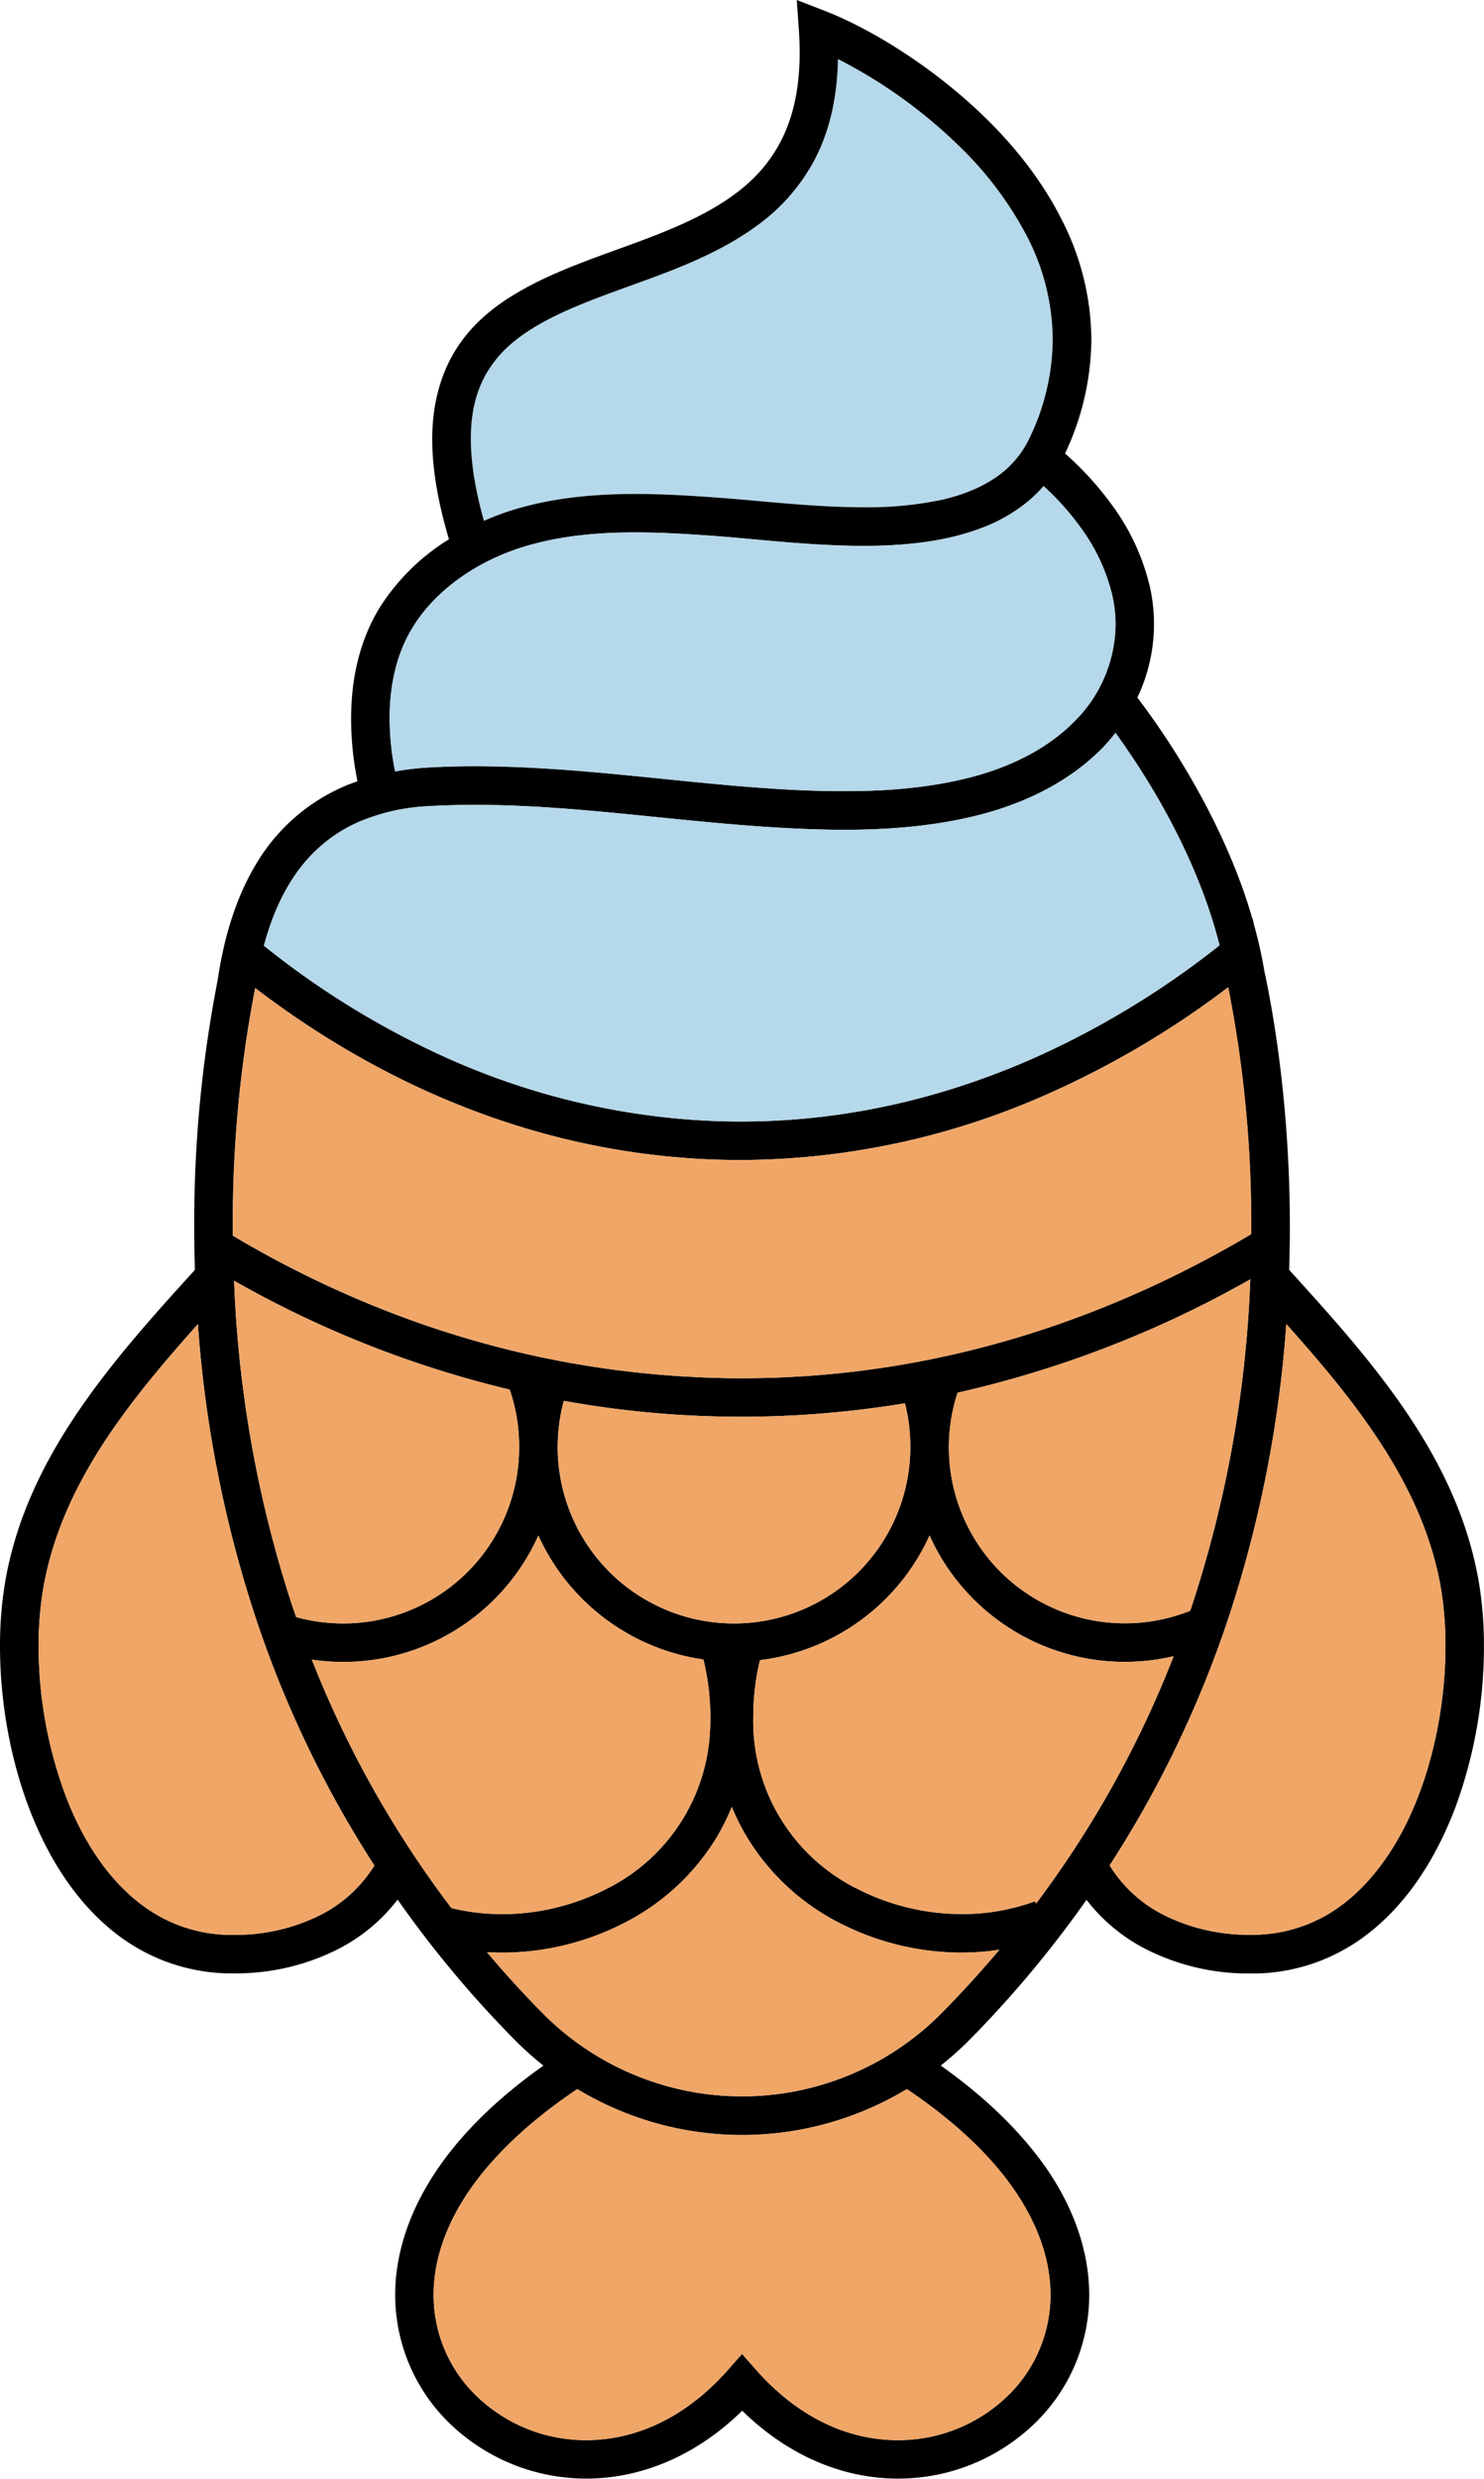
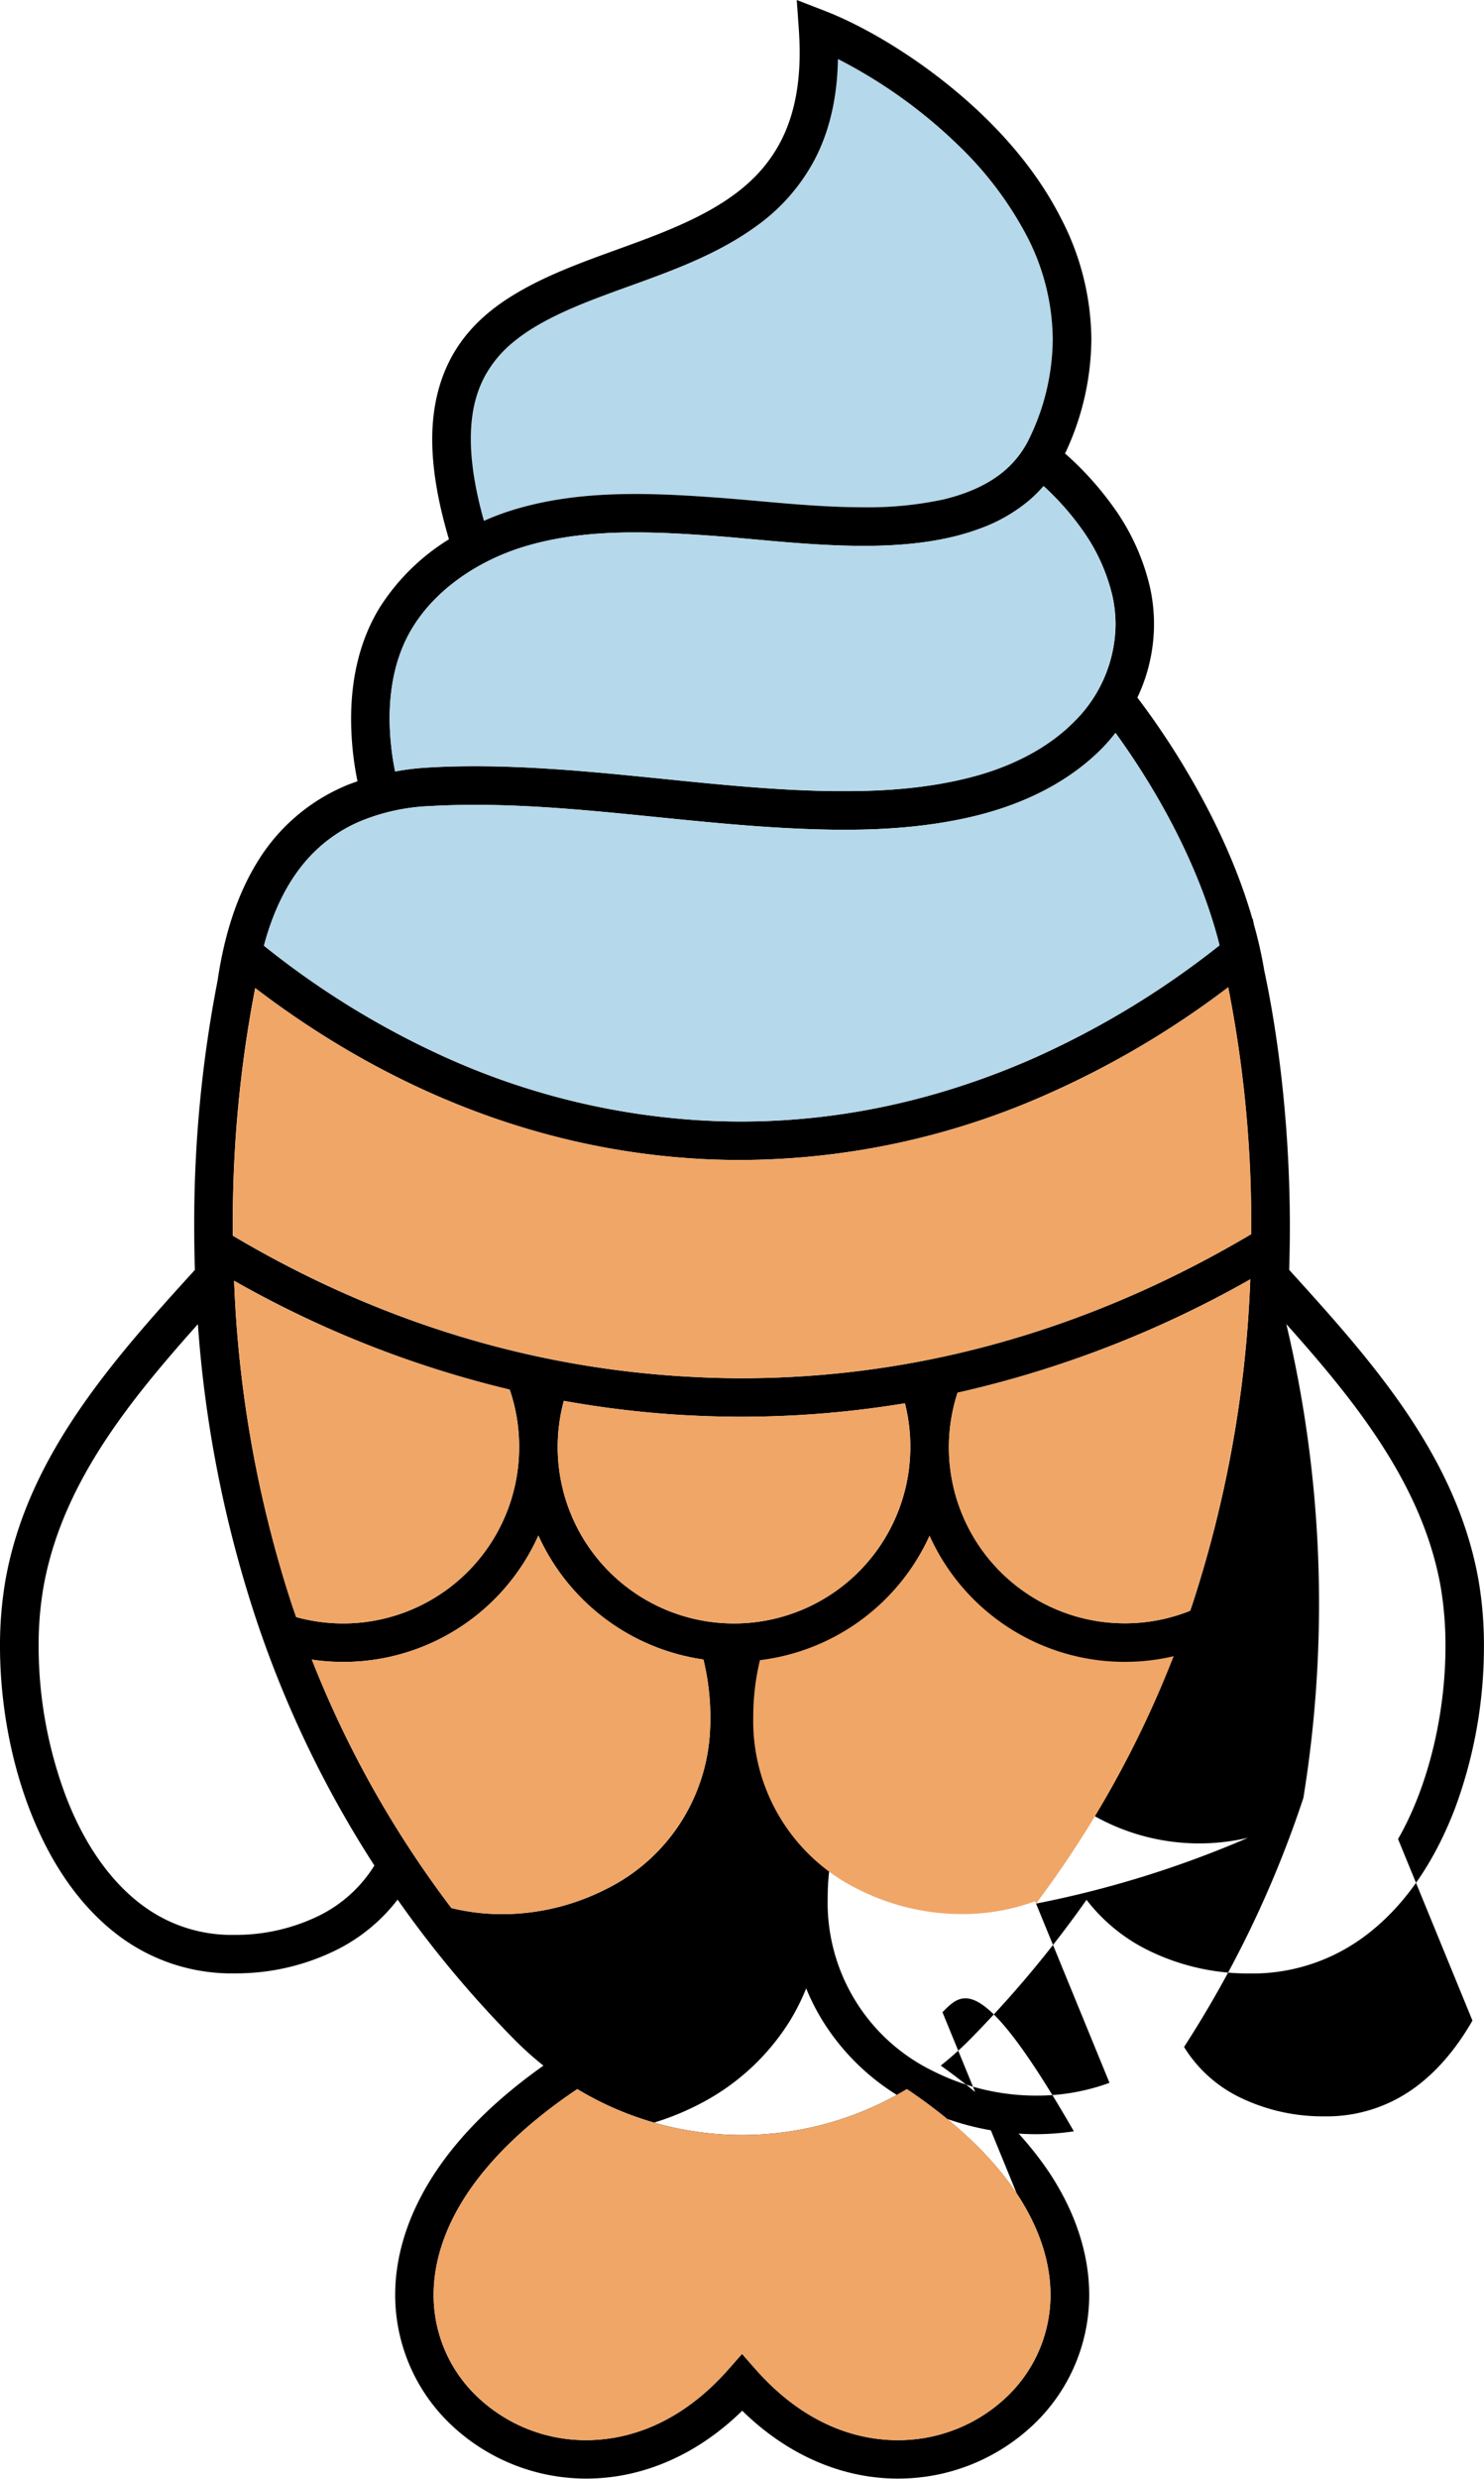
<svg xmlns="http://www.w3.org/2000/svg" viewBox="0 0 463.78 774.25">
  <defs>
    <style>.cls-1{fill:#b5d8ea;}.cls-2{fill:#f0a667;}</style>
  </defs>
  <g id="Layer_2" data-name="Layer 2">
    <g id="Layer_1-2" data-name="Layer 1">
      <path class="cls-1" d="M329,106a71.77,71.77,0,0,1-7,30.31A30.92,30.92,0,0,1,314,147c-5,4.27-11.47,7.15-19.1,9a112.21,112.21,0,0,1-25.13,2.45c-15.71,0-32.12-2.06-45.48-3-8.44-.63-17.07-1.15-25.76-1.15-12.68,0-25.52,1.12-38.08,4.94a83.29,83.29,0,0,0-9.21,3.45c-2.84-10.09-4.09-18.53-4.09-25.53,0-8.11,1.61-14.29,4.24-19.34a36.14,36.14,0,0,1,9.51-11.32c7-5.66,16.5-9.93,27.07-13.9,15.86-6,33.87-11.29,48.59-22.07a60,60,0,0,0,18.34-21.19c4.3-8.45,6.78-18.65,7-30.88a155.9,155.9,0,0,1,38.72,28A110.56,110.56,0,0,1,320.85,73.6,71,71,0,0,1,329,106Z" />
-       <path d="M462.08,493.66c-3.57-20.28-12.56-38.09-23.7-54.22C427.69,424,415,410,402.9,396.66c.12-4.54.21-9,.21-13.29,0-38.42-5.3-67.66-8-80.2a135.49,135.49,0,0,0-3.24-14.41l-.37-1.79-.09.06c-5-17.37-12.86-33.15-20.16-45.53a243.75,243.75,0,0,0-15.8-23.61,53.59,53.59,0,0,0,5.2-22.89,53.06,53.06,0,0,0-1.24-11.47,69.85,69.85,0,0,0-10.84-24.31,99.26,99.26,0,0,0-15.74-17.59,2.13,2.13,0,0,1,.18-.31A84.59,84.59,0,0,0,341.07,106a82.94,82.94,0,0,0-9.5-37.84C322.85,51,309.38,36.91,295.69,26S268.08,7.39,257.82,3.42L249,0l.67,9.45c.15,2.45.24,4.78.24,7,0,10.11-1.67,18.07-4.45,24.61a45.54,45.54,0,0,1-9.75,14.38c-7,7-16.41,12.08-26.82,16.41-15.63,6.54-33.34,11.2-47.93,20-7.3,4.36-13.87,9.93-18.53,17.41s-7.35,16.8-7.35,27.94c0,9,1.69,19.32,5.23,31.25a67.57,67.57,0,0,0-21.58,21.22c-6.54,10.6-9,22.83-9,34.82a97,97,0,0,0,2,19.55c-1.45.52-2.9,1-4.29,1.64a59.23,59.23,0,0,0-27,23.55C74.08,279.53,70.09,292.06,68,306.29a394.88,394.88,0,0,0-7.3,76.93c0,4.36.06,8.84.21,13.44C48.77,410,36.12,424,25.43,439.44,14.26,455.57,5.27,473.38,1.69,493.66A120.31,120.31,0,0,0,0,514.16C0,536,5.12,560.51,16.38,580.4c5.66,9.93,12.93,18.71,22,25.16A58.76,58.76,0,0,0,71,616.39c.76,0,1.52,0,2.31,0a70.68,70.68,0,0,0,32.21-7.5,55,55,0,0,0,18.74-15.54A340.26,340.26,0,0,0,160.7,637a100.81,100.81,0,0,0,9.14,8.21C154.58,656,143.5,667.26,136,678.61c-8.59,13-12.5,26.06-12.5,38.27a55.87,55.87,0,0,0,18,41,61.43,61.43,0,0,0,41.78,16.32c16.35,0,33.73-6.57,48.68-21.2,14.93,14.63,32.31,21.23,48.66,21.2a61.37,61.37,0,0,0,41.78-16.32,55.79,55.79,0,0,0,18-41c0-12.21-3.91-25.31-12.48-38.27C320.31,667.26,309.23,656,294,645.19a102,102,0,0,0,9.17-8.21,345,345,0,0,0,36.39-43.56,55,55,0,0,0,18.74,15.5,70.59,70.59,0,0,0,32.21,7.5c.76,0,1.55,0,2.3,0a58.58,58.58,0,0,0,32.58-10.83c13.68-9.72,23.16-24.56,29.37-40.85a145.47,145.47,0,0,0,9-50.55A119.27,119.27,0,0,0,462.08,493.66ZM151.37,117.8a36.14,36.14,0,0,1,9.51-11.32c7-5.66,16.5-9.93,27.07-13.9,15.86-6,33.87-11.29,48.59-22.07a60,60,0,0,0,18.34-21.19c4.3-8.45,6.78-18.65,7-30.88a155.9,155.9,0,0,1,38.72,28A110.56,110.56,0,0,1,320.85,73.6,71,71,0,0,1,329,106a71.77,71.77,0,0,1-7,30.31A30.92,30.92,0,0,1,314,147c-5,4.27-11.47,7.15-19.1,9a112.21,112.21,0,0,1-25.13,2.45c-15.71,0-32.12-2.06-45.48-3-8.44-.63-17.07-1.15-25.76-1.15-12.68,0-25.52,1.12-38.08,4.94a83.29,83.29,0,0,0-9.21,3.45c-2.84-10.09-4.09-18.53-4.09-25.53C147.13,129,148.74,122.85,151.37,117.8ZM129,195.94c7.45-12.14,20.8-20.95,34.91-25.22,11-3.33,22.64-4.42,34.6-4.42,8.21,0,16.53.51,24.89,1.12,12.86.94,29.64,3.06,46.35,3.09,12.62,0,25.34-1.21,36.57-5.42a50.4,50.4,0,0,0,15.47-8.9,42.73,42.73,0,0,0,4.36-4.36A85,85,0,0,1,338.59,166a58.37,58.37,0,0,1,9.05,20.1,42,42,0,0,1,1,8.87,43.18,43.18,0,0,1-12.74,30.24c-8.69,8.87-20.68,14.63-33.36,17.78-12.45,3.11-25.53,4.14-38.67,4.11-2.21,0-4.42,0-6.63-.06-35.63-.82-71.69-7.69-108.74-7.72-5,0-10,.12-15,.43a78.16,78.16,0,0,0-10,1.21,84.47,84.47,0,0,1-1.72-16.56C121.77,214.07,123.94,204.08,129,195.94ZM96.67,267.72a46.16,46.16,0,0,1,15.65-11.08,63.27,63.27,0,0,1,21.8-4.84c4.78-.28,9.56-.4,14.35-.4,35.54,0,71.51,6.81,108.47,7.69q3.4.09,6.9.09c13.75,0,27.83-1.06,41.57-4.48,14.23-3.57,28.28-10.08,39.06-21a56.94,56.94,0,0,0,4.14-4.78,237.44,237.44,0,0,1,13.11,20.16c7.39,12.75,15.11,29,19.41,46.2a271.65,271.65,0,0,1-58.67,35.51c-25.74,11.26-56.31,19.53-90.95,19.53-4.6,0-9.23-.15-14-.46A226.56,226.56,0,0,1,138,329.69a264.65,264.65,0,0,1-55.52-34.3C85.53,284,90.25,274.65,96.67,267.72ZM72.75,383.22a383.77,383.77,0,0,1,7-74.6c29.92,22.86,76.54,49.38,137,53.25q7.44.47,14.71.46a237.17,237.17,0,0,0,95.76-20.53,282.32,282.32,0,0,0,56.61-33.42,380.4,380.4,0,0,1,7.18,75c0,.7,0,1.42,0,2.12-40.81,24.19-94.61,45-159.22,45q-9.52,0-19.34-.64c-56-3.57-102.84-22-139.72-43.9Zm318,16.38a371.16,371.16,0,0,1-18.11,101.54c-.21.66-.45,1.33-.7,2a55,55,0,0,1-72.68-68.12A334.07,334.07,0,0,0,390.73,399.6ZM284.49,452a55.1,55.1,0,1,1-110.2,0,55.46,55.46,0,0,1,1.91-14.44,312.49,312.49,0,0,0,35.48,4.33c6.84.42,13.53.64,20.13.64a313.88,313.88,0,0,0,51-4.21A54.84,54.84,0,0,1,284.49,452Zm-122.25,0A55,55,0,0,1,92.55,505.1c-.45-1.33-.94-2.69-1.39-4.05a369.75,369.75,0,0,1-18-101,328.51,328.51,0,0,0,86.13,34A54.74,54.74,0,0,1,162.24,452ZM100,598.23a59.2,59.2,0,0,1-26.7,6.14c-.67,0-1.31,0-1.94,0a46.44,46.44,0,0,1-26-8.62c-11-7.78-19.47-20.5-25-35.27a133.78,133.78,0,0,1-8.29-46.29,105.77,105.77,0,0,1,1.51-18.41c3.18-18,11.23-34.24,21.77-49.47,7.87-11.38,17.08-22.16,26.49-32.7a378.31,378.31,0,0,0,17.92,91.28A338.92,338.92,0,0,0,117,582.7,42.3,42.3,0,0,1,100,598.23Zm-2.58-79.84a66.82,66.82,0,0,0,70.82-38.75,67.09,67.09,0,0,0,51.58,38.72A76.09,76.09,0,0,1,222,536.14c0,1.09,0,2.21-.06,3.36a58.34,58.34,0,0,1-32.81,50.71,71.94,71.94,0,0,1-32.28,7.69A68.13,68.13,0,0,1,141.08,596,325.39,325.39,0,0,1,97.45,518.39ZM317.79,685.24c7.48,11.29,10.51,22,10.51,31.64a43.85,43.85,0,0,1-14.17,32.24,49.16,49.16,0,0,1-33.57,13.08c-14.51,0-30.22-6.18-44.15-21.83l-4.51-5.12-4.51,5.12c-13.92,15.65-29.64,21.8-44.17,21.83a49.14,49.14,0,0,1-33.54-13.08,43.74,43.74,0,0,1-14.17-32.24c0-9.63,3-20.35,10.47-31.64,7.09-10.66,18.23-21.83,34.43-32.7a99.69,99.69,0,0,0,103,0C299.57,663.41,310.74,674.58,317.79,685.24Zm-23.25-56.71a87.78,87.78,0,0,1-125.27,0c-6.09-6.17-11.75-12.44-17.11-18.77,1.54.09,3.09.15,4.66.15a83.33,83.33,0,0,0,37.73-9,72,72,0,0,0,29.21-26.64,69.18,69.18,0,0,0,4.94-9.9,68.31,68.31,0,0,0,5,9.9,71.94,71.94,0,0,0,29.18,26.64,83.54,83.54,0,0,0,37.76,9,80.36,80.36,0,0,0,11.71-.9C306.74,615.61,300.87,622.12,294.54,628.53Zm29.25-33.93-.3-.73a65.87,65.87,0,0,1-22.89,4,71.75,71.75,0,0,1-32.28-7.69,58.47,58.47,0,0,1-32.9-54.07,74.67,74.67,0,0,1,2.09-17.56,67.1,67.1,0,0,0,53-38.94,66.89,66.89,0,0,0,76.26,37.72A324.39,324.39,0,0,1,323.79,594.6Zm113.13-20.17c-5,8.72-11.17,16.08-18.49,21.29a46.6,46.6,0,0,1-26,8.62c-.63,0-1.3,0-1.94,0a59.11,59.11,0,0,1-26.7-6.14,42,42,0,0,1-17-15.53,339.12,339.12,0,0,0,37.29-77.78A378.32,378.32,0,0,0,402,413.58c9.41,10.54,18.62,21.32,26.46,32.7,10.53,15.23,18.62,31.46,21.8,49.47a110,110,0,0,1,1.48,18.41C451.76,534.11,446.92,557,436.92,574.43Z" />
+       <path d="M462.08,493.66c-3.57-20.28-12.56-38.09-23.7-54.22C427.69,424,415,410,402.9,396.66c.12-4.54.21-9,.21-13.29,0-38.42-5.3-67.66-8-80.2a135.49,135.49,0,0,0-3.24-14.41l-.37-1.79-.09.06c-5-17.37-12.86-33.15-20.16-45.53a243.75,243.75,0,0,0-15.8-23.61,53.59,53.59,0,0,0,5.2-22.89,53.06,53.06,0,0,0-1.24-11.47,69.85,69.85,0,0,0-10.84-24.31,99.26,99.26,0,0,0-15.74-17.59,2.13,2.13,0,0,1,.18-.31A84.59,84.59,0,0,0,341.07,106a82.94,82.94,0,0,0-9.5-37.84C322.85,51,309.38,36.91,295.69,26S268.08,7.39,257.82,3.42L249,0l.67,9.45c.15,2.45.24,4.78.24,7,0,10.11-1.67,18.07-4.45,24.61a45.54,45.54,0,0,1-9.75,14.38c-7,7-16.41,12.08-26.82,16.41-15.63,6.54-33.34,11.2-47.93,20-7.3,4.36-13.87,9.93-18.53,17.41s-7.35,16.8-7.35,27.94c0,9,1.69,19.32,5.23,31.25a67.57,67.57,0,0,0-21.58,21.22c-6.54,10.6-9,22.83-9,34.82a97,97,0,0,0,2,19.55c-1.45.52-2.9,1-4.29,1.64a59.23,59.23,0,0,0-27,23.55C74.08,279.53,70.09,292.06,68,306.29a394.88,394.88,0,0,0-7.3,76.93c0,4.36.06,8.84.21,13.44C48.77,410,36.12,424,25.43,439.44,14.26,455.57,5.27,473.38,1.69,493.66A120.31,120.31,0,0,0,0,514.16C0,536,5.12,560.51,16.38,580.4c5.66,9.93,12.93,18.71,22,25.16A58.76,58.76,0,0,0,71,616.39c.76,0,1.52,0,2.31,0a70.68,70.68,0,0,0,32.21-7.5,55,55,0,0,0,18.74-15.54A340.26,340.26,0,0,0,160.7,637a100.81,100.81,0,0,0,9.14,8.21C154.58,656,143.5,667.26,136,678.61c-8.59,13-12.5,26.06-12.5,38.27a55.87,55.87,0,0,0,18,41,61.43,61.43,0,0,0,41.78,16.32c16.35,0,33.73-6.57,48.68-21.2,14.93,14.63,32.31,21.23,48.66,21.2a61.37,61.37,0,0,0,41.78-16.32,55.79,55.79,0,0,0,18-41c0-12.21-3.91-25.31-12.48-38.27C320.31,667.26,309.23,656,294,645.19a102,102,0,0,0,9.17-8.21,345,345,0,0,0,36.39-43.56,55,55,0,0,0,18.74,15.5,70.59,70.59,0,0,0,32.21,7.5c.76,0,1.55,0,2.3,0a58.58,58.58,0,0,0,32.58-10.83c13.68-9.72,23.16-24.56,29.37-40.85a145.47,145.47,0,0,0,9-50.55A119.27,119.27,0,0,0,462.08,493.66ZM151.37,117.8a36.14,36.14,0,0,1,9.51-11.32c7-5.66,16.5-9.93,27.07-13.9,15.86-6,33.87-11.29,48.59-22.07a60,60,0,0,0,18.34-21.19c4.3-8.45,6.78-18.65,7-30.88a155.9,155.9,0,0,1,38.72,28A110.56,110.56,0,0,1,320.85,73.6,71,71,0,0,1,329,106a71.77,71.77,0,0,1-7,30.31A30.92,30.92,0,0,1,314,147c-5,4.27-11.47,7.15-19.1,9a112.21,112.21,0,0,1-25.13,2.45c-15.71,0-32.12-2.06-45.48-3-8.44-.63-17.07-1.15-25.76-1.15-12.68,0-25.52,1.12-38.08,4.94a83.29,83.29,0,0,0-9.21,3.45c-2.84-10.09-4.09-18.53-4.09-25.53C147.13,129,148.74,122.85,151.37,117.8ZM129,195.94c7.45-12.14,20.8-20.95,34.91-25.22,11-3.33,22.64-4.42,34.6-4.42,8.21,0,16.53.51,24.89,1.12,12.86.94,29.64,3.06,46.35,3.09,12.62,0,25.34-1.21,36.57-5.42a50.4,50.4,0,0,0,15.47-8.9,42.73,42.73,0,0,0,4.36-4.36A85,85,0,0,1,338.59,166a58.37,58.37,0,0,1,9.05,20.1,42,42,0,0,1,1,8.87,43.18,43.18,0,0,1-12.74,30.24c-8.69,8.87-20.68,14.63-33.36,17.78-12.45,3.11-25.53,4.14-38.67,4.11-2.21,0-4.42,0-6.63-.06-35.63-.82-71.69-7.69-108.74-7.72-5,0-10,.12-15,.43a78.16,78.16,0,0,0-10,1.21,84.47,84.47,0,0,1-1.72-16.56C121.77,214.07,123.94,204.08,129,195.94ZM96.67,267.72a46.16,46.16,0,0,1,15.65-11.08,63.27,63.27,0,0,1,21.8-4.84c4.78-.28,9.56-.4,14.35-.4,35.54,0,71.51,6.81,108.47,7.69q3.4.09,6.9.09c13.75,0,27.83-1.06,41.57-4.48,14.23-3.57,28.28-10.08,39.06-21a56.94,56.94,0,0,0,4.14-4.78,237.44,237.44,0,0,1,13.11,20.16c7.39,12.75,15.11,29,19.41,46.2a271.65,271.65,0,0,1-58.67,35.51c-25.74,11.26-56.31,19.53-90.95,19.53-4.6,0-9.23-.15-14-.46A226.56,226.56,0,0,1,138,329.69a264.65,264.65,0,0,1-55.52-34.3C85.53,284,90.25,274.65,96.67,267.72ZM72.75,383.22a383.77,383.77,0,0,1,7-74.6c29.92,22.86,76.54,49.38,137,53.25q7.44.47,14.71.46a237.17,237.17,0,0,0,95.76-20.53,282.32,282.32,0,0,0,56.61-33.42,380.4,380.4,0,0,1,7.18,75c0,.7,0,1.42,0,2.12-40.81,24.19-94.61,45-159.22,45q-9.52,0-19.34-.64c-56-3.57-102.84-22-139.72-43.9Zm318,16.38a371.16,371.16,0,0,1-18.11,101.54c-.21.66-.45,1.33-.7,2a55,55,0,0,1-72.68-68.12A334.07,334.07,0,0,0,390.73,399.6ZM284.49,452a55.1,55.1,0,1,1-110.2,0,55.46,55.46,0,0,1,1.91-14.44,312.49,312.49,0,0,0,35.48,4.33c6.84.42,13.53.64,20.13.64a313.88,313.88,0,0,0,51-4.21A54.84,54.84,0,0,1,284.49,452Zm-122.25,0A55,55,0,0,1,92.55,505.1c-.45-1.33-.94-2.69-1.39-4.05a369.75,369.75,0,0,1-18-101,328.51,328.51,0,0,0,86.13,34A54.74,54.74,0,0,1,162.24,452ZM100,598.23a59.2,59.2,0,0,1-26.7,6.14c-.67,0-1.31,0-1.94,0a46.44,46.44,0,0,1-26-8.62c-11-7.78-19.47-20.5-25-35.27a133.78,133.78,0,0,1-8.29-46.29,105.77,105.77,0,0,1,1.51-18.41c3.18-18,11.23-34.24,21.77-49.47,7.87-11.38,17.08-22.16,26.49-32.7a378.31,378.31,0,0,0,17.92,91.28A338.92,338.92,0,0,0,117,582.7,42.3,42.3,0,0,1,100,598.23Zm-2.58-79.84a66.82,66.82,0,0,0,70.82-38.75,67.09,67.09,0,0,0,51.58,38.72A76.09,76.09,0,0,1,222,536.14c0,1.09,0,2.21-.06,3.36a58.34,58.34,0,0,1-32.81,50.71,71.94,71.94,0,0,1-32.28,7.69A68.13,68.13,0,0,1,141.08,596,325.39,325.39,0,0,1,97.45,518.39ZM317.79,685.24c7.48,11.29,10.51,22,10.51,31.64a43.85,43.85,0,0,1-14.17,32.24,49.16,49.16,0,0,1-33.57,13.08c-14.51,0-30.22-6.18-44.15-21.83l-4.51-5.12-4.51,5.12c-13.92,15.65-29.64,21.8-44.17,21.83a49.14,49.14,0,0,1-33.54-13.08,43.74,43.74,0,0,1-14.17-32.24c0-9.63,3-20.35,10.47-31.64,7.09-10.66,18.23-21.83,34.43-32.7a99.69,99.69,0,0,0,103,0C299.57,663.41,310.74,674.58,317.79,685.24Za87.78,87.78,0,0,1-125.27,0c-6.09-6.17-11.75-12.44-17.11-18.77,1.54.09,3.09.15,4.66.15a83.33,83.33,0,0,0,37.73-9,72,72,0,0,0,29.21-26.64,69.18,69.18,0,0,0,4.94-9.9,68.31,68.31,0,0,0,5,9.9,71.94,71.94,0,0,0,29.18,26.64,83.54,83.54,0,0,0,37.76,9,80.36,80.36,0,0,0,11.71-.9C306.74,615.61,300.87,622.12,294.54,628.53Zm29.25-33.93-.3-.73a65.87,65.87,0,0,1-22.89,4,71.75,71.75,0,0,1-32.28-7.69,58.47,58.47,0,0,1-32.9-54.07,74.67,74.67,0,0,1,2.09-17.56,67.1,67.1,0,0,0,53-38.94,66.89,66.89,0,0,0,76.26,37.72A324.39,324.39,0,0,1,323.79,594.6Zm113.13-20.17c-5,8.72-11.17,16.08-18.49,21.29a46.6,46.6,0,0,1-26,8.62c-.63,0-1.3,0-1.94,0a59.11,59.11,0,0,1-26.7-6.14,42,42,0,0,1-17-15.53,339.12,339.12,0,0,0,37.29-77.78A378.32,378.32,0,0,0,402,413.58c9.41,10.54,18.62,21.32,26.46,32.7,10.53,15.23,18.62,31.46,21.8,49.47a110,110,0,0,1,1.48,18.41C451.76,534.11,446.92,557,436.92,574.43Z" />
      <path class="cls-1" d="M348.61,195a43.18,43.18,0,0,1-12.74,30.24c-8.69,8.87-20.68,14.63-33.36,17.78-12.45,3.11-25.53,4.14-38.67,4.11-2.21,0-4.42,0-6.63-.06-35.63-.82-71.69-7.69-108.74-7.72-5,0-10,.12-15,.43a78.16,78.16,0,0,0-10,1.21,84.47,84.47,0,0,1-1.72-16.56c0-10.36,2.17-20.35,7.23-28.49,7.45-12.14,20.8-20.95,34.91-25.22,11-3.33,22.64-4.42,34.6-4.42,8.21,0,16.53.51,24.89,1.12,12.86.94,29.64,3.06,46.35,3.09,12.62,0,25.34-1.21,36.57-5.42a50.4,50.4,0,0,0,15.47-8.9,42.73,42.73,0,0,0,4.36-4.36A85,85,0,0,1,338.59,166a58.37,58.37,0,0,1,9.05,20.1A42,42,0,0,1,348.61,195Z" />
      <path class="cls-1" d="M381.13,295.27a271.65,271.65,0,0,1-58.67,35.51c-25.74,11.26-56.31,19.53-90.95,19.53-4.6,0-9.23-.15-14-.46A226.56,226.56,0,0,1,138,329.69a264.65,264.65,0,0,1-55.52-34.3c3.06-11.44,7.78-20.74,14.2-27.67a46.16,46.16,0,0,1,15.65-11.08,63.27,63.27,0,0,1,21.8-4.84c4.78-.28,9.56-.4,14.35-.4,35.54,0,71.51,6.81,108.47,7.69q3.4.09,6.9.09c13.75,0,27.83-1.06,41.57-4.48,14.23-3.57,28.28-10.08,39.06-21a56.94,56.94,0,0,0,4.14-4.78,237.44,237.44,0,0,1,13.11,20.16C369.11,261.82,376.83,278.1,381.13,295.27Z" />
      <path class="cls-2" d="M391.06,383.37c0,.7,0,1.42,0,2.12-40.81,24.19-94.61,45-159.22,45q-9.52,0-19.34-.64c-56-3.57-102.84-22-139.72-43.9v-2.72a383.77,383.77,0,0,1,7-74.6c29.92,22.86,76.54,49.38,137,53.25q7.44.47,14.71.46a237.17,237.17,0,0,0,95.76-20.53,282.32,282.32,0,0,0,56.61-33.42A380.4,380.4,0,0,1,391.06,383.37Z" />
-       <path class="cls-2" d="M117,582.7a42.3,42.3,0,0,1-17,15.53,59.2,59.2,0,0,1-26.7,6.14c-.67,0-1.31,0-1.94,0a46.44,46.44,0,0,1-26-8.62c-11-7.78-19.47-20.5-25-35.27a133.78,133.78,0,0,1-8.29-46.29,105.77,105.77,0,0,1,1.51-18.41c3.18-18,11.23-34.24,21.77-49.47,7.87-11.38,17.08-22.16,26.49-32.7a378.31,378.31,0,0,0,17.92,91.28A338.92,338.92,0,0,0,117,582.7Z" />
      <path class="cls-2" d="M162.24,452A55,55,0,0,1,92.55,505.1c-.45-1.33-.94-2.69-1.39-4.05a369.75,369.75,0,0,1-18-101,328.51,328.51,0,0,0,86.13,34A54.74,54.74,0,0,1,162.24,452Z" />
      <path class="cls-2" d="M222,536.14c0,1.09,0,2.21-.06,3.36a58.34,58.34,0,0,1-32.81,50.71,71.94,71.94,0,0,1-32.28,7.69A68.13,68.13,0,0,1,141.08,596a325.39,325.39,0,0,1-43.63-77.63,66.82,66.82,0,0,0,70.82-38.75,67.09,67.09,0,0,0,51.58,38.72A76.09,76.09,0,0,1,222,536.14Z" />
      <path class="cls-2" d="M284.49,452a55.1,55.1,0,1,1-110.2,0,55.46,55.46,0,0,1,1.91-14.44,312.49,312.49,0,0,0,35.48,4.33c6.84.42,13.53.64,20.13.64a313.88,313.88,0,0,0,51-4.21A54.84,54.84,0,0,1,284.49,452Z" />
-       <path class="cls-2" d="M451.73,514.16c0,20-4.81,42.83-14.81,60.27-5,8.72-11.17,16.08-18.49,21.29a46.6,46.6,0,0,1-26,8.62c-.63,0-1.3,0-1.94,0a59.11,59.11,0,0,1-26.7-6.14,42,42,0,0,1-17-15.53,339.12,339.12,0,0,0,37.29-77.78A378.32,378.32,0,0,0,402,413.58c9.41,10.54,18.62,21.32,26.46,32.7,10.53,15.23,18.62,31.46,21.8,49.47A110,110,0,0,1,451.73,514.16Z" />
      <path class="cls-2" d="M390.73,399.6a371.16,371.16,0,0,1-18.11,101.54c-.21.66-.45,1.33-.7,2a55,55,0,0,1-72.68-68.12A334.07,334.07,0,0,0,390.73,399.6Z" />
      <path class="cls-2" d="M366.78,517.36a324.39,324.39,0,0,1-43,77.24l-.3-.73a65.87,65.87,0,0,1-22.89,4,71.75,71.75,0,0,1-32.28-7.69,58.47,58.47,0,0,1-32.9-54.07,74.67,74.67,0,0,1,2.09-17.56,67.1,67.1,0,0,0,53-38.94,66.89,66.89,0,0,0,76.26,37.72Z" />
-       <path class="cls-2" d="M312.31,609c-5.57,6.6-11.44,13.11-17.77,19.52a87.78,87.78,0,0,1-125.27,0c-6.09-6.17-11.75-12.44-17.11-18.77,1.54.09,3.09.15,4.66.15a83.33,83.33,0,0,0,37.73-9,72,72,0,0,0,29.21-26.64,69.18,69.18,0,0,0,4.94-9.9,68.31,68.31,0,0,0,5,9.9,71.94,71.94,0,0,0,29.18,26.64,83.54,83.54,0,0,0,37.76,9A80.36,80.36,0,0,0,312.31,609Z" />
      <path class="cls-2" d="M328.3,716.88a43.85,43.85,0,0,1-14.17,32.24,49.16,49.16,0,0,1-33.57,13.08c-14.51,0-30.22-6.18-44.15-21.83l-4.51-5.12-4.51,5.12c-13.92,15.65-29.64,21.8-44.17,21.83a49.14,49.14,0,0,1-33.54-13.08,43.74,43.74,0,0,1-14.17-32.24c0-9.63,3-20.35,10.47-31.64,7.09-10.66,18.23-21.83,34.43-32.7a99.69,99.69,0,0,0,103,0c16.2,10.87,27.37,22,34.42,32.7C325.27,696.53,328.3,707.25,328.3,716.88Z" />
    </g>
  </g>
</svg>